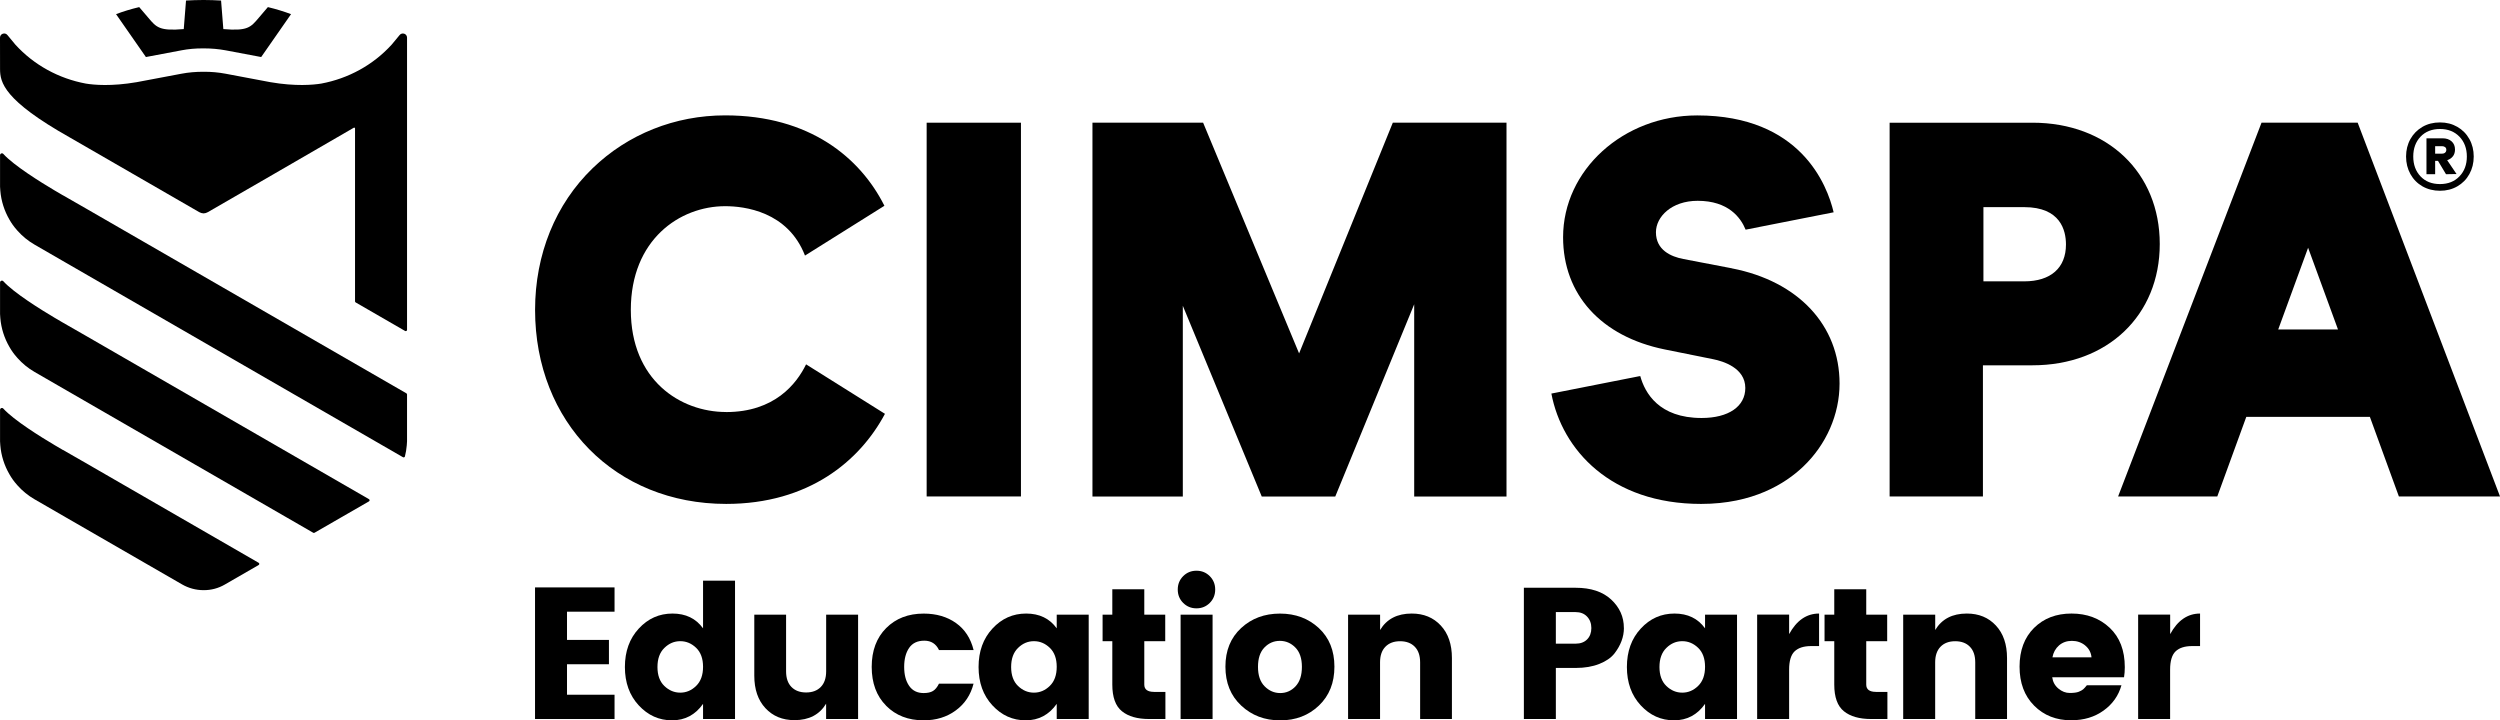
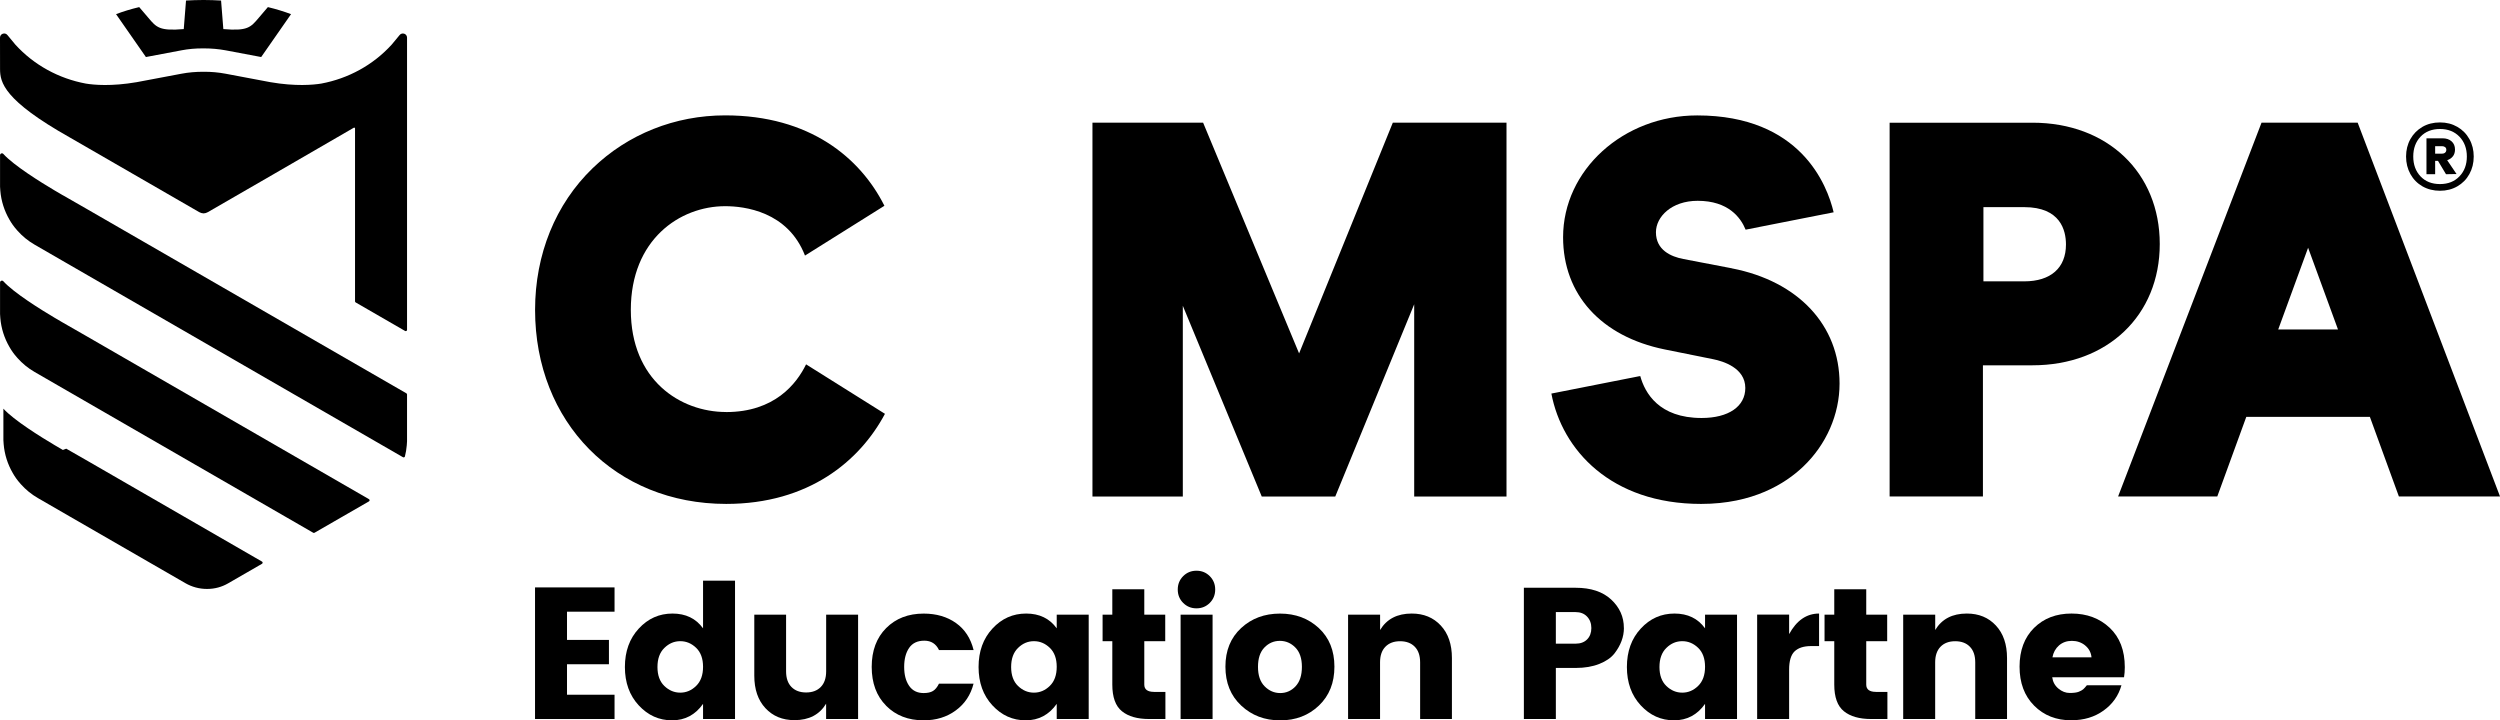
<svg xmlns="http://www.w3.org/2000/svg" id="Layer_1" data-name="Layer 1" viewBox="-0.01 0 552.77 159.28">
  <g>
    <polygon points="135.87 129.88 135.87 135.25 125.36 135.25 125.36 141.49 134.63 141.49 134.63 146.87 125.36 146.87 125.36 153.61 135.87 153.61 135.87 158.98 118.29 158.98 118.29 129.88 135.87 129.88 135.87 129.88" />
    <path d="m153.91,151.66c1.02-.99,1.53-2.4,1.53-4.22s-.51-3.22-1.53-4.2c-1.02-.98-2.19-1.47-3.51-1.47s-2.49.49-3.51,1.49c-1.02.99-1.53,2.4-1.53,4.22s.51,3.22,1.53,4.2c1.02.98,2.19,1.47,3.51,1.47s2.49-.49,3.51-1.49h0Zm-12.69,4.3c-2.04-2.2-3.06-5.03-3.06-8.48s1.02-6.28,3.06-8.49c2.04-2.22,4.53-3.33,7.46-3.33s5.19,1.09,6.76,3.27v-10.54h7.07v30.59h-7.07v-3.35c-1.71,2.43-4,3.64-6.86,3.64s-5.32-1.1-7.36-3.31h0Z" />
    <path d="m182.65,135.91h7.07v23.07h-7.07v-3.39c-1.46,2.43-3.79,3.64-6.99,3.64-2.65,0-4.79-.88-6.43-2.65-1.64-1.76-2.46-4.16-2.46-7.19v-13.48h7.03v12.53c0,1.49.39,2.64,1.18,3.45.79.81,1.87,1.22,3.25,1.22s2.46-.41,3.25-1.22c.79-.81,1.18-1.97,1.18-3.45v-12.53h0Z" />
    <path d="m195.93,156.05c-2.14-2.15-3.2-5.02-3.2-8.6s1.07-6.44,3.2-8.58c2.14-2.14,4.9-3.2,8.29-3.2,2.81,0,5.2.7,7.15,2.09,1.96,1.39,3.25,3.38,3.89,5.97h-7.65c-.66-1.38-1.74-2.07-3.25-2.07s-2.62.53-3.35,1.59c-.73,1.06-1.1,2.46-1.1,4.2s.36,3.13,1.1,4.2c.73,1.06,1.8,1.59,3.2,1.59.88,0,1.57-.15,2.07-.46.5-.3.94-.84,1.32-1.61h7.65c-.63,2.48-1.94,4.45-3.93,5.91-1.98,1.46-4.35,2.19-7.11,2.19-3.39,0-6.15-1.07-8.29-3.22h0Z" />
    <path d="m232.11,151.66c1.02-.99,1.53-2.4,1.53-4.22s-.51-3.22-1.53-4.2c-1.02-.98-2.19-1.47-3.51-1.47s-2.5.49-3.51,1.49c-1.02.99-1.53,2.4-1.53,4.22s.51,3.22,1.53,4.2c1.02.98,2.19,1.47,3.51,1.47s2.49-.49,3.51-1.49h0Zm-12.69,4.3c-2.04-2.2-3.06-5.03-3.06-8.48s1.02-6.28,3.06-8.49c2.04-2.22,4.53-3.33,7.46-3.33s5.19,1.09,6.76,3.27v-3.02h7.07v23.07h-7.07v-3.35c-1.71,2.43-4,3.64-6.86,3.64s-5.32-1.1-7.36-3.31h0Z" />
    <path d="m255.15,152.99h2.52v5.99h-3.6c-2.59,0-4.6-.57-6.01-1.72-1.42-1.14-2.13-3.11-2.13-5.89v-9.59h-2.15v-5.87h2.15v-5.62h7.07v5.62h4.63v5.87h-4.63v9.59c0,1.07.72,1.61,2.15,1.61h0Z" />
    <path d="m261.03,158.98v-23.07h7.07v23.07h-7.07Zm6.45-25.67c-.8.8-1.78,1.2-2.94,1.2s-2.14-.4-2.94-1.2c-.8-.8-1.2-1.79-1.2-2.96s.4-2.16,1.2-2.96c.8-.8,1.78-1.2,2.94-1.2s2.14.4,2.94,1.2c.8.8,1.2,1.79,1.2,2.96s-.4,2.16-1.2,2.96h0Z" />
    <path d="m286.44,151.75c.94-.99,1.41-2.43,1.41-4.3s-.48-3.3-1.45-4.28c-.96-.98-2.11-1.47-3.43-1.47s-2.46.49-3.41,1.47c-.95.98-1.42,2.4-1.42,4.28s.49,3.31,1.47,4.3c.98.99,2.13,1.49,3.45,1.49s2.45-.5,3.39-1.49h0Zm-12.01,4.26c-2.33-2.18-3.49-5.04-3.49-8.6s1.16-6.4,3.47-8.54c2.32-2.14,5.18-3.2,8.6-3.2s6.28,1.07,8.58,3.2c2.3,2.14,3.45,4.98,3.45,8.54s-1.14,6.42-3.43,8.6c-2.29,2.18-5.14,3.27-8.56,3.27s-6.29-1.09-8.62-3.27h0Z" />
    <path d="m305.14,135.91v3.39c1.46-2.43,3.79-3.64,6.99-3.64,2.65,0,4.79.88,6.43,2.65,1.64,1.76,2.46,4.16,2.46,7.19v13.48h-7.03v-12.53c0-1.49-.39-2.64-1.18-3.45-.79-.81-1.87-1.22-3.25-1.22s-2.46.41-3.25,1.22c-.79.81-1.18,1.96-1.18,3.45v12.53h-7.07v-23.07h7.07Z" />
    <path d="m344,142.32h4.38c1.07,0,1.92-.32,2.54-.95.62-.63.93-1.47.93-2.5s-.32-1.88-.95-2.54c-.63-.66-1.47-.99-2.52-.99h-4.38v6.99h0Zm15.05-3.47c0,1.96-.7,3.84-2.11,5.66-.75.94-1.85,1.7-3.33,2.29-1.48.59-3.22.89-5.23.89h-4.38v11.29h-7.07v-29.02h11.45c3.36,0,5.98.87,7.85,2.6,1.87,1.74,2.81,3.83,2.81,6.29h0Z" />
    <path d="m375.46,151.66c1.02-.99,1.53-2.4,1.53-4.22s-.51-3.22-1.53-4.2c-1.02-.98-2.19-1.47-3.51-1.47s-2.5.49-3.51,1.49c-1.02.99-1.53,2.4-1.53,4.22s.51,3.22,1.53,4.2c1.02.98,2.19,1.47,3.51,1.47s2.49-.49,3.51-1.49h0Zm-12.69,4.3c-2.04-2.2-3.06-5.03-3.06-8.48s1.02-6.28,3.06-8.49c2.04-2.22,4.53-3.33,7.46-3.33s5.19,1.09,6.76,3.27v-3.02h7.07v23.07h-7.07v-3.35c-1.71,2.43-4,3.64-6.86,3.64s-5.32-1.1-7.36-3.31h0Z" />
    <path d="m395.58,135.91v4.3c1.65-3.03,3.86-4.55,6.62-4.55v7.19h-1.74c-1.63,0-2.85.39-3.66,1.16-.81.77-1.22,2.12-1.22,4.05v10.91h-7.07v-23.07h7.07Z" />
    <path d="m414.79,152.99h2.52v5.99h-3.6c-2.59,0-4.6-.57-6.02-1.72-1.42-1.14-2.13-3.11-2.13-5.89v-9.59h-2.15v-5.87h2.15v-5.62h7.07v5.62h4.63v5.87h-4.63v9.59c0,1.07.72,1.61,2.15,1.61h0Z" />
    <path d="m427.88,135.91v3.39c1.46-2.43,3.79-3.64,6.99-3.64,2.65,0,4.79.88,6.43,2.65,1.64,1.76,2.46,4.16,2.46,7.19v13.48h-7.03v-12.53c0-1.49-.39-2.64-1.18-3.45-.78-.81-1.87-1.22-3.25-1.22s-2.46.41-3.25,1.22c-.78.81-1.18,1.96-1.18,3.45v12.53h-7.07v-23.07h7.07Z" />
    <path d="m461.04,142.71c-.83-.67-1.81-1.01-2.94-1.01s-2.08.34-2.85,1.01c-.77.68-1.25,1.55-1.45,2.63h8.64c-.11-1.08-.58-1.95-1.41-2.63h0Zm-3.02,16.56c-3.36,0-6.12-1.08-8.27-3.25-2.15-2.16-3.22-5.04-3.22-8.62s1.07-6.44,3.2-8.56c2.14-2.12,4.9-3.18,8.29-3.18s6.2,1.05,8.43,3.14c2.23,2.1,3.35,5,3.35,8.72,0,.8-.06,1.54-.17,2.23h-15.88c.14,1.02.59,1.85,1.37,2.5.77.65,1.61.97,2.5.97s1.56-.09,2.01-.27c.44-.18.76-.36.97-.54.21-.18.48-.48.81-.89h7.65c-.66,2.32-1.98,4.18-3.97,5.6-1.98,1.42-4.34,2.13-7.07,2.13h0Z" />
-     <path d="m479.83,135.91v4.3c1.65-3.03,3.86-4.55,6.61-4.55v7.19h-1.74c-1.63,0-2.85.39-3.66,1.16-.81.77-1.22,2.12-1.22,4.05v10.91h-7.07v-23.07h7.07Z" />
  </g>
  <g>
    <g>
-       <rect x="204.88" y="27.13" width="20.85" height="82.64" />
      <polygon points="287.23 78.14 266.01 27.13 241.54 27.13 241.54 109.78 261.52 109.78 261.52 67.61 278.97 109.78 295.23 109.78 312.68 67.28 312.68 109.78 333.09 109.78 333.09 27.13 307.95 27.13 287.23 78.14" />
      <path d="m477.53,53.95c0-15.79-11.57-26.82-28.13-26.82h-31.6v82.64h20.63v-29h10.97c16.56,0,28.13-11.03,28.13-26.82Zm-29.97,8.26h-9.02v-16.41h9.02c8.04,0,9.23,5.17,9.23,8.26,0,5.18-3.37,8.15-9.23,8.15Z" />
      <path d="m500.03,27.13l-31.71,82.64h21.93l6.41-17.59h27.33l6.41,17.59h22.36l-31.47-82.64h-21.26Zm3.69,45.72l6.61-18.07,6.61,18.07h-13.22Z" />
      <path d="m160.54,91.1c-10.15,0-21.07-7.07-21.07-22.59s10.81-22.92,20.86-22.92c4.21,0,13.86,1.13,17.65,10.92l17.56-11.01c-5.34-10.65-16.56-19.99-35.21-19.99-11.1,0-21.51,4.15-29.3,11.68-8.21,7.93-12.73,19.05-12.73,31.33,0,24.86,17.77,42.9,42.25,42.9,18.25,0,29.56-9.49,35.11-19.92l-17.44-10.94c-2.11,4.33-6.99,10.55-17.68,10.55Z" />
      <path d="m382.95,59.33l-10.75-2.06c-2.77-.53-6.07-1.99-6.07-5.92,0-3.42,3.45-6.95,9.23-6.95,6.77,0,9.5,3.69,10.6,6.38l19.46-3.84c-1.41-5.98-7.28-21.42-30.17-21.42-16.35,0-29.65,12.08-29.65,26.93,0,12.67,8.4,21.95,22.46,24.81l10.76,2.17c2.13.43,7.07,1.9,7.07,6.36,0,4.09-3.71,6.63-9.67,6.63-9.42,0-12.53-5.53-13.56-9.28l-19.65,3.88c2.37,12.48,13.19,24.4,33.1,24.4,11.48,0,18.6-4.47,22.56-8.23,5.12-4.86,8.06-11.56,8.06-18.38,0-12.87-9.12-22.62-23.79-25.47Z" />
      <path d="m40.08,11.13c1.57-.3,3.17-.44,4.76-.43h.29c1.59,0,3.19.14,4.76.43l7.85,1.48,6.6-9.48c-1.57-.59-3.28-1.12-5.12-1.56,0,0-1.77,2.06-2.04,2.39-1.77,2.1-2.47,2.93-7.81,2.47l-.5-6.31C47.63.05,46.37,0,45.08,0h0s-.17,0-.17,0h0c-1.29,0-2.55.05-3.79.12l-.5,6.31c-5.34.46-6.04-.37-7.81-2.47-.27-.32-2.04-2.39-2.04-2.39-1.84.44-3.55.96-5.12,1.56l6.6,9.48,7.85-1.48Z" />
      <path d="m15.4,30.38l28.63,16.52c.33.18.61.26.94.28h.05c.33-.02.61-.09.94-.28,0,0,28.97-16.72,32.26-18.66.12-.07.27.02.27.16v38.22c0,.1.05.19.14.25l10.93,6.31c.19.11.43-.03.43-.25V11.11h0c0-.88,0-1.81,0-2.79,0-.4-.25-.75-.63-.87-.37-.12-.79,0-1.03.32l-1.73,2.09c-4.12,4.53-9.62,7.51-15.58,8.62-1.79.29-5.67.65-11.24-.31l-9.91-1.87c-1.59-.3-3.2-.44-4.8-.43h0s-.16,0-.16,0h0c-1.61,0-3.22.13-4.8.43l-9.91,1.87c-5.57.96-9.44.61-11.24.31-5.96-1.11-11.46-4.09-15.58-8.62l-1.73-2.09c-.24-.32-.65-.45-1.03-.32-.38.12-.63.48-.63.87C0,10.95,0,13.2,0,15.27,0,18.21.82,22.17,15.4,30.38Z" />
      <path d="m13.89,43.18l-1.43-.84c-.13-.07-.25-.15-.38-.22-3.14-1.86-9.03-5.53-11.34-8.07C.48,33.75,0,33.93,0,34.32v2.93s0,3.63,0,3.63v.4s0,.33.06.89c.19,2.28.89,4.45,2.01,6.38.45.8,1.01,1.6,1.69,2.35.02.02.03.04.05.06.02.02.03.04.05.06,1.07,1.2,2.33,2.24,3.77,3.07l6.91,3.99,74.56,43.02c.16.09.37,0,.42-.17.2-.8.34-1.62.41-2.46.06-.56.06-.89.06-.89v-10.36c0-.1-.05-.19-.14-.25L18.95,46.07c-1.75-.98-3.43-1.95-5.06-2.9Z" />
      <path d="m13.89,71.33l-1.43-.84c-.13-.07-.25-.15-.38-.22-3.14-1.86-9.03-5.53-11.34-8.07C.48,61.9,0,62.08,0,62.47v2.93s0,3.63,0,3.63v.4s0,.33.06.89c.19,2.28.89,4.45,2.01,6.38.45.8,1.01,1.6,1.69,2.35.02.02.03.04.05.06.02.02.03.04.05.06,1.07,1.2,2.33,2.24,3.77,3.07l6.91,3.99,54.71,31.57c.09.05.2.05.28,0l5.93-3.42h0s6.11-3.52,6.11-3.52c.19-.11.19-.38,0-.49l-62.62-36.14c-1.75-.98-3.43-1.95-5.06-2.9Z" />
-       <path d="m13.89,99.49l-1.43-.84c-.13-.07-.25-.15-.38-.22-3.14-1.86-9.03-5.53-11.34-8.07C.48,90.06,0,90.23,0,90.63v2.93s0,3.63,0,3.63v.4s0,.33.06.89c.19,2.28.89,4.45,2.01,6.38.45.8,1.01,1.6,1.69,2.35.02.02.03.04.05.06.02.02.03.04.05.06,1.07,1.2,2.33,2.24,3.77,3.07l6.91,3.99,25.71,14.83c1.44.83,3.07,1.27,4.74,1.27h.1c1.61,0,3.19-.42,4.59-1.23l7.5-4.33c.19-.11.19-.38,0-.49l-38.22-22.06c-1.75-.98-3.43-1.95-5.06-2.9Z" />
+       <path d="m13.89,99.49l-1.43-.84c-.13-.07-.25-.15-.38-.22-3.14-1.86-9.03-5.53-11.34-8.07v2.93s0,3.63,0,3.63v.4s0,.33.06.89c.19,2.28.89,4.45,2.01,6.38.45.8,1.01,1.6,1.69,2.35.02.02.03.04.05.06.02.02.03.04.05.06,1.07,1.2,2.33,2.24,3.77,3.07l6.91,3.99,25.71,14.83c1.44.83,3.07,1.27,4.74,1.27h.1c1.61,0,3.19-.42,4.59-1.23l7.5-4.33c.19-.11.19-.38,0-.49l-38.22-22.06c-1.75-.98-3.43-1.95-5.06-2.9Z" />
    </g>
    <path d="m543.33,28.05c1.13.65,2.02,1.55,2.66,2.7.64,1.15.96,2.43.96,3.86s-.32,2.72-.96,3.88c-.64,1.16-1.53,2.06-2.66,2.71s-2.41.98-3.84.98-2.74-.33-3.88-.98c-1.13-.65-2.02-1.56-2.66-2.71-.64-1.16-.96-2.45-.96-3.88s.32-2.71.96-3.86c.64-1.14,1.53-2.04,2.66-2.7,1.13-.65,2.42-.98,3.88-.98s2.71.33,3.84.98Zm.46,10.95c1.09-1.13,1.64-2.6,1.64-4.39s-.55-3.26-1.64-4.39-2.53-1.7-4.3-1.7-3.23.57-4.3,1.7c-1.07,1.13-1.61,2.6-1.61,4.39s.54,3.26,1.61,4.39c1.07,1.13,2.5,1.7,4.3,1.7s3.21-.57,4.3-1.7Zm-1.44-4.45c-.31.41-.73.69-1.27.87l2.07,3.06-2.33.04-1.77-2.95h-.63v2.95h-1.92v-7.94h3.54c.84,0,1.51.22,2.01.67.5.44.76,1.05.76,1.81,0,.59-.15,1.09-.46,1.5Zm-3.93-.57h1.51c.27,0,.5-.07.68-.22s.28-.36.28-.63-.09-.47-.28-.61c-.18-.13-.41-.2-.68-.2h-1.51v1.66Z" />
  </g>
</svg>